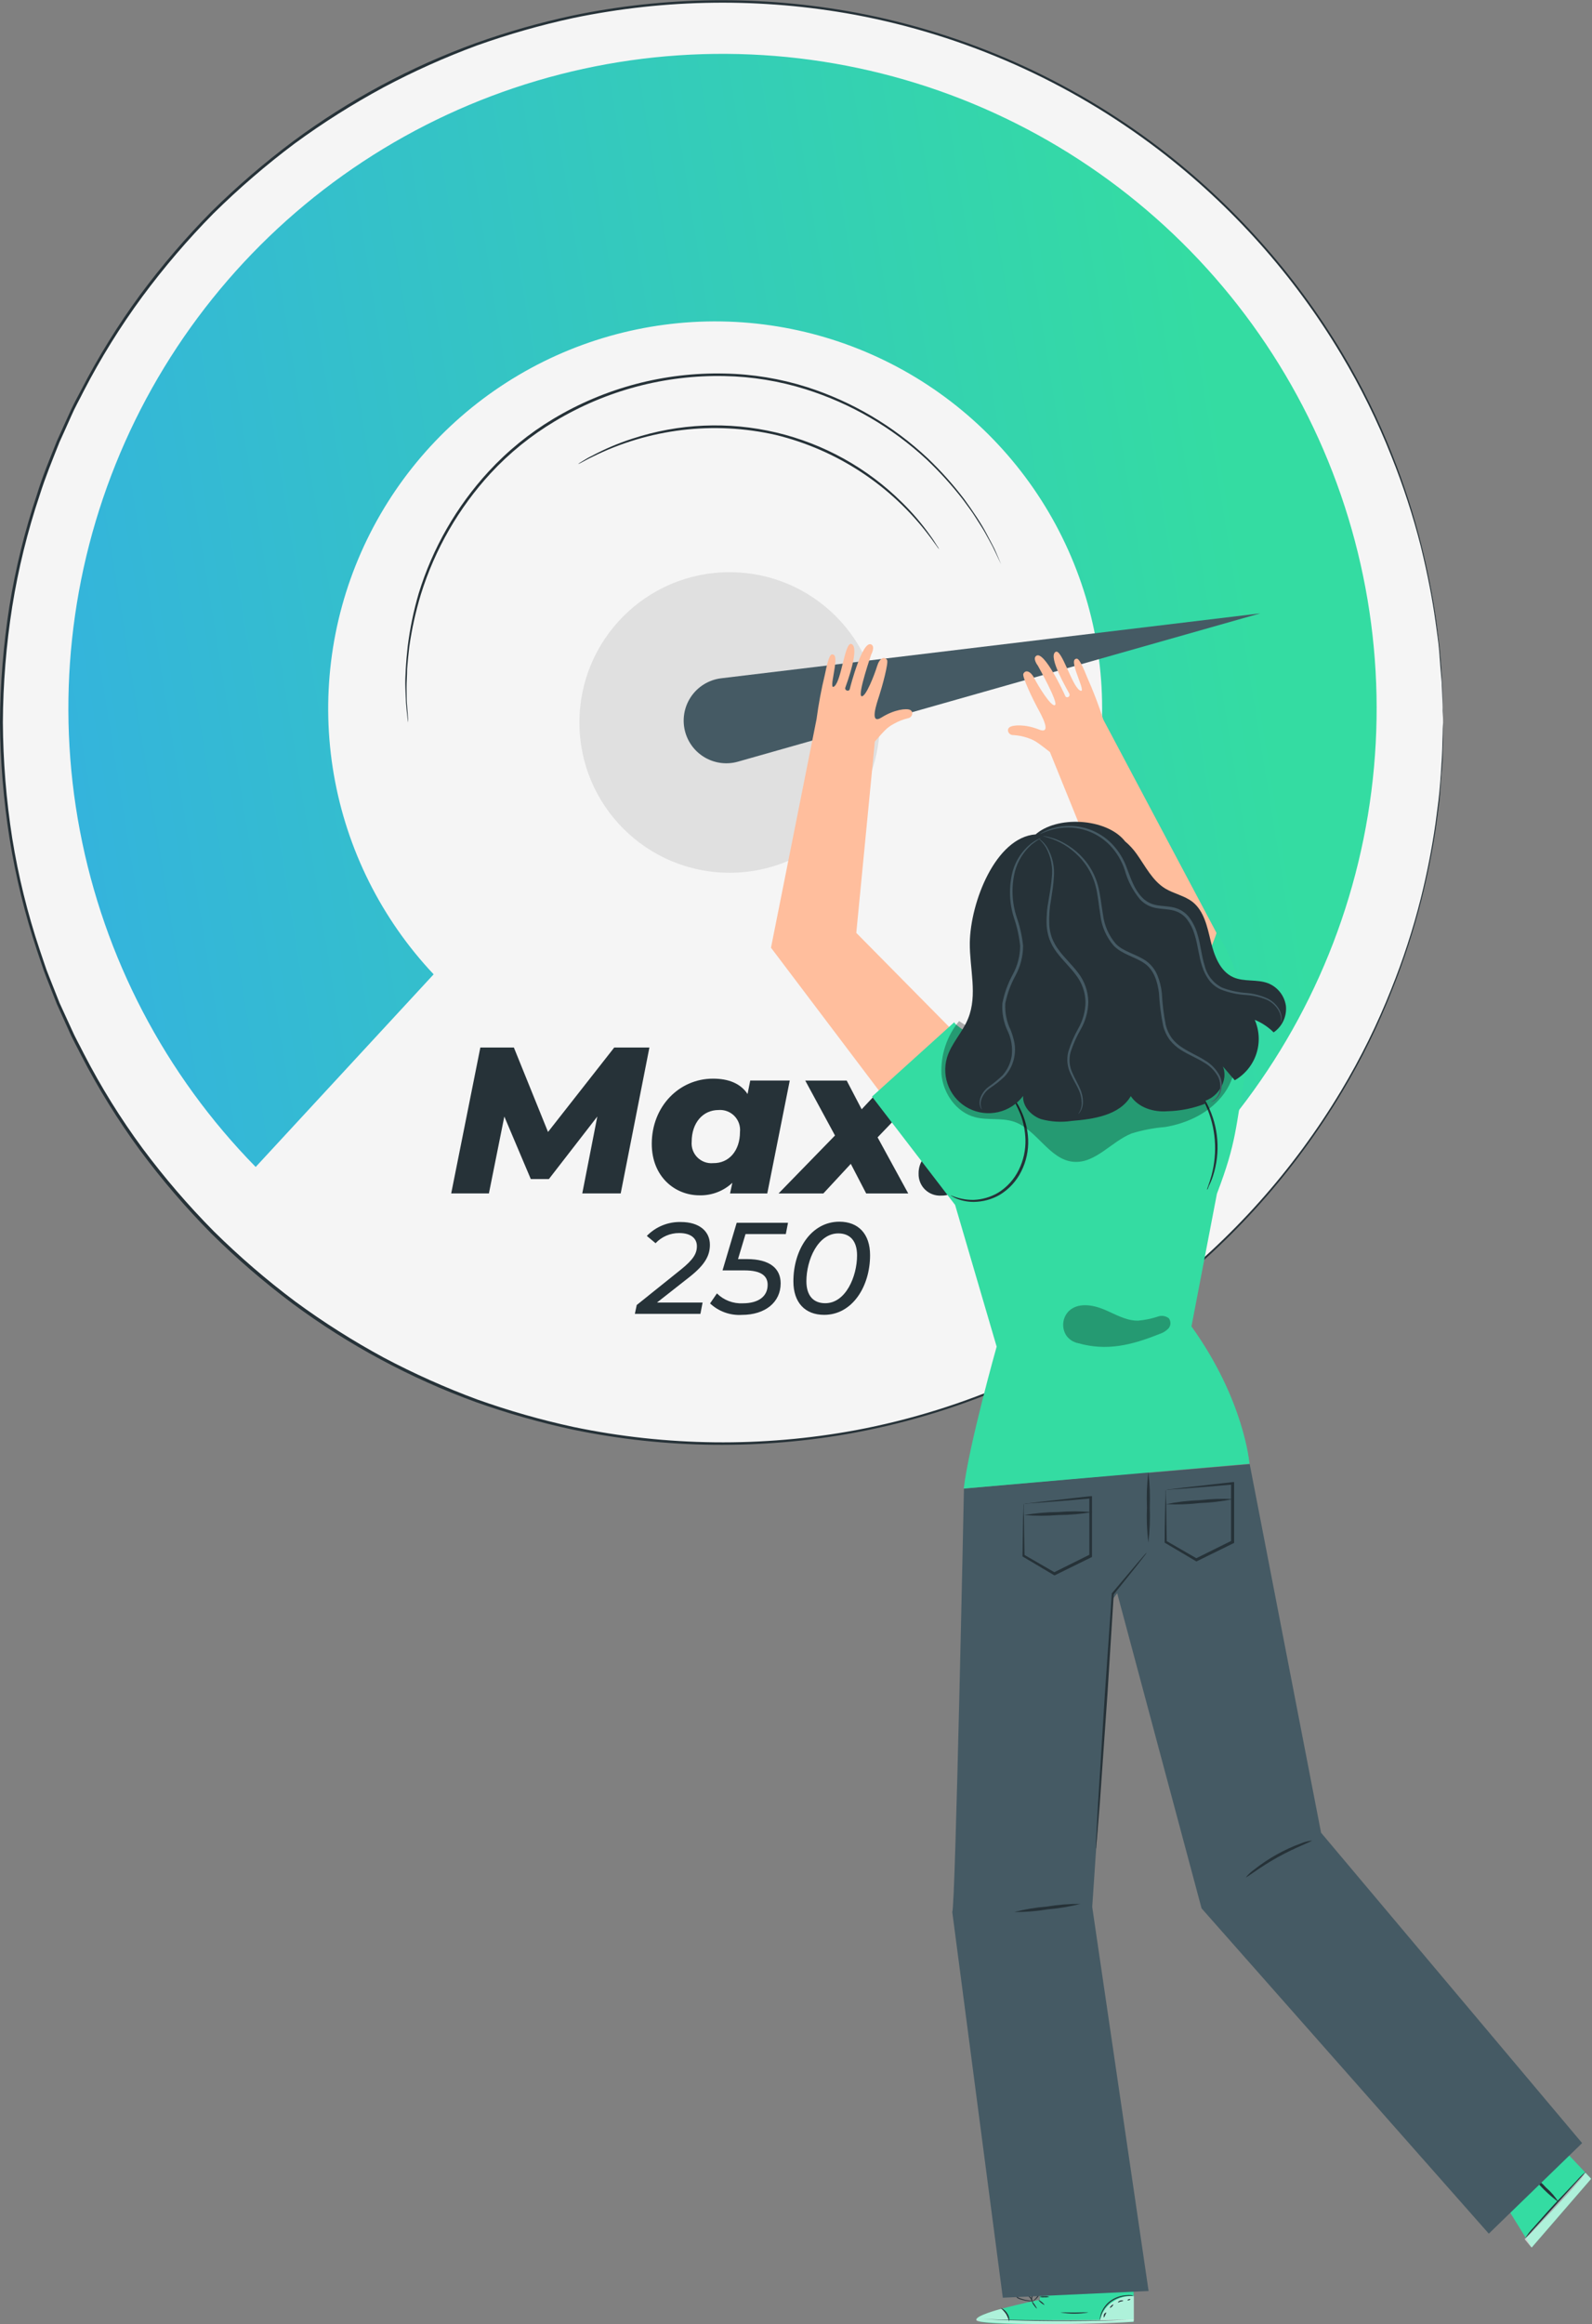
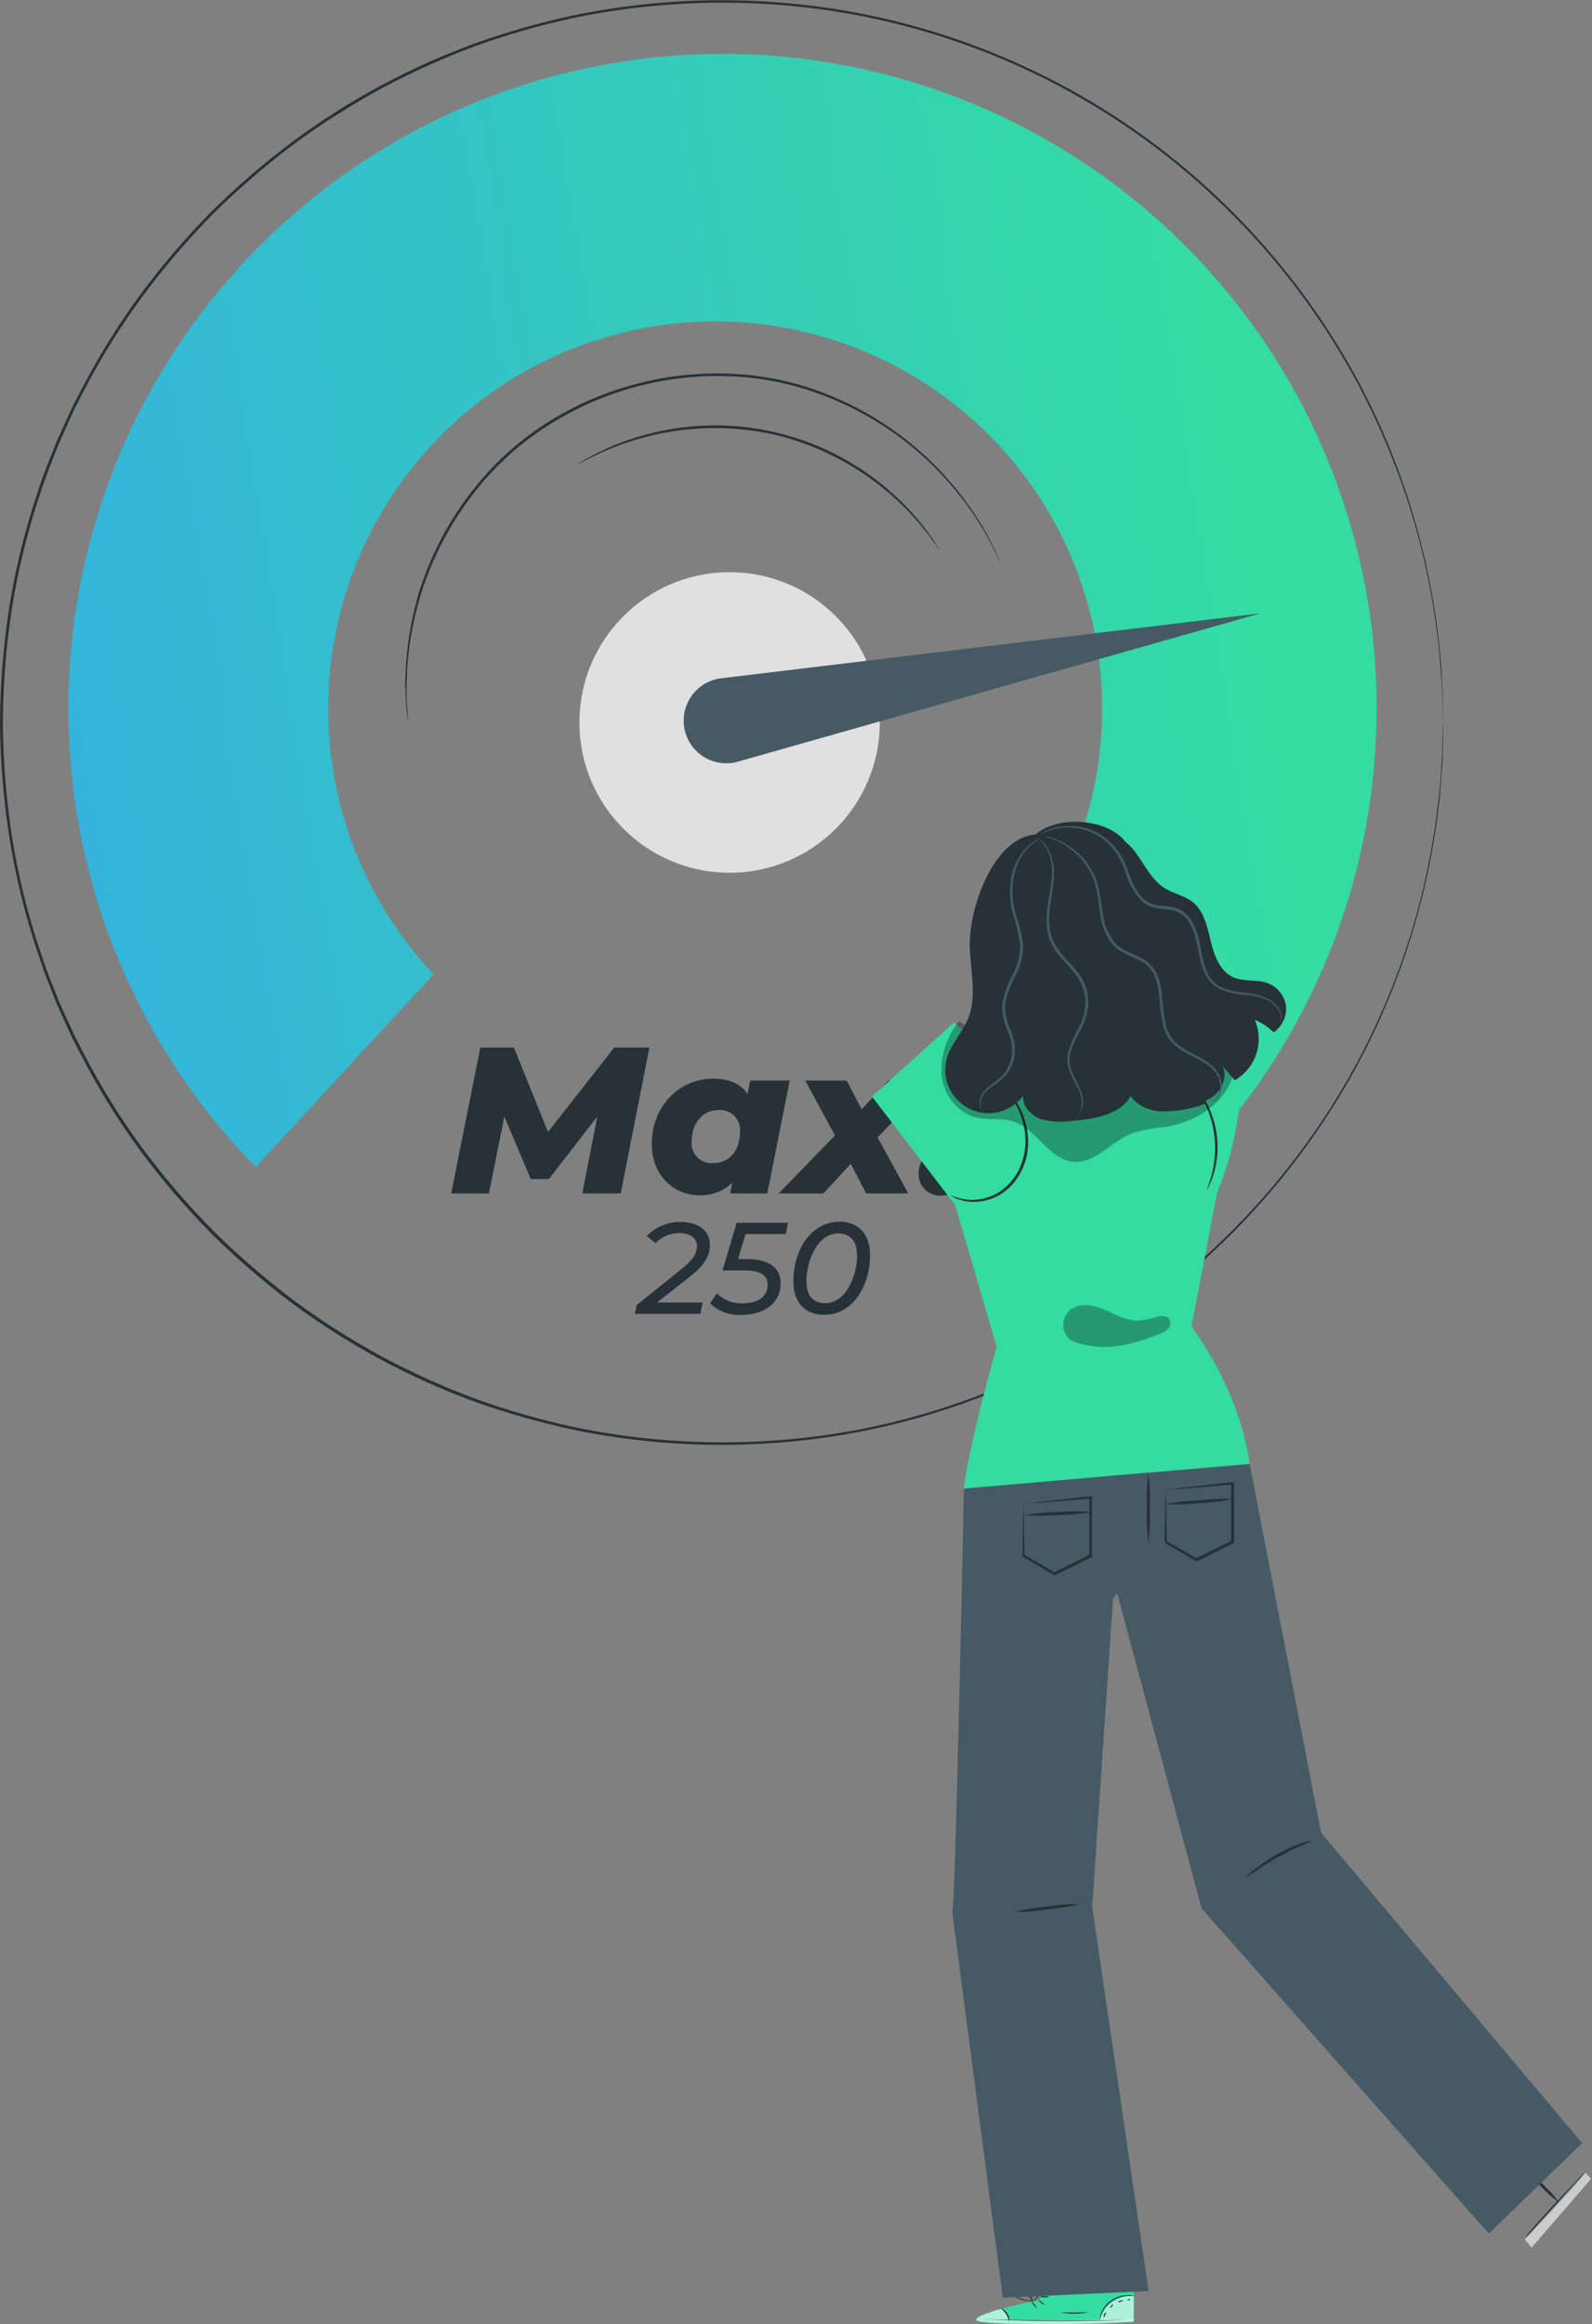
<svg xmlns="http://www.w3.org/2000/svg" width="231" height="337" viewBox="0 0 231 337" fill="none">
  <rect x="0" y="0" width="231" height="337" fill="#808080" stroke="none" />
  <g clip-path="url(#clip0_6136_43377)">
-     <path d="M104.799 209.359C162.563 209.359 209.39 162.532 209.39 104.767C209.39 47.003 162.563 0.176 104.799 0.176C47.034 0.176 0.207 47.003 0.207 104.767C0.207 162.532 47.034 209.359 104.799 209.359Z" fill="#F5F5F5" />
    <path d="M209.398 104.763C209.398 104.763 209.398 104.189 209.335 103.066C209.335 102.509 209.295 101.808 209.271 100.98C209.247 100.151 209.231 99.188 209.12 98.096C209.008 97.005 208.937 95.787 208.833 94.441C208.729 93.094 208.483 91.637 208.283 90.052C207.837 86.866 207.144 83.25 206.157 79.22C205.021 74.76 203.59 70.38 201.872 66.11C199.85 61.013 197.419 56.088 194.6 51.384C187.718 39.883 178.709 29.798 168.054 21.668C155.119 11.82 140.061 5.135 124.081 2.146C110.538 -0.346 96.641 -0.187 83.159 2.616C78.424 3.641 73.76 4.972 69.197 6.598C64.552 8.314 60.028 10.342 55.657 12.668C51.174 15.084 46.863 17.806 42.754 20.815C38.6 23.928 34.662 27.318 30.966 30.962C27.25 34.732 23.803 38.759 20.652 43.013C17.462 47.346 14.617 51.924 12.146 56.704C11.541 57.923 10.864 59.093 10.322 60.352C9.781 61.61 9.199 62.837 8.642 64.087C7.63 66.628 6.587 69.169 5.758 71.797C3.99 77.063 2.658 82.465 1.776 87.949C0.902 93.507 0.447 99.121 0.414 104.747C0.451 110.377 0.906 115.997 1.776 121.56C2.662 127.044 3.993 132.446 5.758 137.712L6.42 139.672L6.754 140.643L7.128 141.607L8.642 145.43L10.354 149.166C10.896 150.416 11.573 151.595 12.178 152.813C14.646 157.602 17.494 162.186 20.692 166.521C23.856 170.773 27.316 174.797 31.046 178.563C34.739 182.208 38.675 185.598 42.826 188.71C46.921 191.719 51.219 194.441 55.689 196.858C60.078 199.183 64.617 201.213 69.276 202.935C73.84 204.562 78.504 205.892 83.239 206.917C96.723 209.721 110.624 209.878 124.169 207.379C140.12 204.387 155.15 197.701 168.054 187.858C178.7 179.73 187.706 169.654 194.592 158.166C197.414 153.463 199.846 148.538 201.864 143.439C203.586 139.163 205.018 134.775 206.149 130.305C207.043 126.733 207.756 123.118 208.283 119.473C208.483 117.88 208.698 116.423 208.833 115.077C208.968 113.731 209.032 112.512 209.12 111.421C209.207 110.33 209.247 109.374 209.271 108.538C209.295 107.702 209.319 107.017 209.335 106.451C209.335 105.328 209.398 104.755 209.398 104.755C209.398 104.755 209.398 105.328 209.398 106.451C209.398 107.017 209.398 107.71 209.359 108.546C209.319 109.382 209.359 110.338 209.231 111.429C209.104 112.52 209.056 113.747 208.96 115.093C208.865 116.439 208.618 117.896 208.427 119.489C207.899 123.142 207.184 126.766 206.284 130.345C205.162 134.825 203.739 139.223 202.023 143.511C200.015 148.627 197.588 153.568 194.767 158.285C187.885 169.818 178.871 179.935 168.205 188.097C155.242 197.986 140.145 204.707 124.121 207.722C110.534 210.241 96.586 210.092 83.055 207.284C78.302 206.26 73.619 204.929 69.037 203.301C59.544 199.848 50.597 195.044 42.475 189.037C38.305 185.915 34.353 182.512 30.648 178.85C26.917 175.071 23.457 171.033 20.294 166.767C17.098 162.409 14.249 157.808 11.772 153.005C11.166 151.778 10.489 150.615 9.948 149.341L8.251 145.589C7.75 144.315 7.24 143.033 6.738 141.751L6.372 140.787L6.037 139.807L5.376 137.84C3.608 132.553 2.276 127.129 1.394 121.624C0.509 116.041 0.043 110.399 0 104.747C0.035 99.1 0.493 93.464 1.37 87.886C2.258 82.385 3.595 76.967 5.368 71.686C6.165 69.041 7.248 66.493 8.259 63.936L9.956 60.193C10.497 58.942 11.15 57.731 11.78 56.553C14.263 51.738 17.121 47.126 20.326 42.758C23.491 38.494 26.951 34.456 30.68 30.676C34.389 27.018 38.344 23.617 42.515 20.497C50.631 14.486 59.575 9.684 69.069 6.24C73.647 4.608 78.327 3.278 83.079 2.258C96.61 -0.55 110.557 -0.699 124.145 1.82C140.169 4.825 155.267 11.54 168.229 21.429C178.897 29.59 187.914 39.708 194.799 51.24C197.617 55.959 200.044 60.9 202.055 66.015C203.756 70.304 205.169 74.703 206.284 79.18C207.174 82.75 207.881 86.363 208.403 90.004C208.594 91.597 208.809 93.063 208.937 94.409C209.064 95.755 209.128 96.973 209.207 98.064C209.287 99.156 209.319 100.127 209.335 100.956C209.351 101.784 209.335 102.485 209.375 103.042C209.398 104.189 209.398 104.763 209.398 104.763Z" fill="#263238" />
    <path d="M62.921 141.278C55.348 133.248 50.31 123.165 48.435 112.288C46.561 101.41 47.934 90.222 52.383 80.121C56.832 70.02 64.159 61.453 73.448 55.493C82.738 49.533 93.579 46.442 104.615 46.608C115.651 46.774 126.394 50.189 135.5 56.426C144.606 62.663 151.673 71.445 155.816 81.676C159.959 91.906 160.995 103.131 158.794 113.947C156.594 124.763 151.255 134.69 143.444 142.489L171.702 170.086C185.009 156.877 194.106 140.023 197.845 121.65C201.584 103.277 199.797 84.208 192.711 66.849C185.624 49.49 173.555 34.619 158.026 24.112C142.497 13.605 124.204 7.933 105.454 7.811C86.705 7.689 68.34 13.122 52.675 23.427C37.011 33.731 24.749 48.443 17.437 65.709C10.125 82.974 8.09 102.018 11.59 120.438C15.089 138.858 23.966 155.829 37.1 169.21L62.921 141.278Z" fill="url(#paint0_linear_6136_43377)" />
    <path d="M105.865 126.551C117.9 126.551 127.657 116.795 127.657 104.76C127.657 92.725 117.9 82.969 105.865 82.969C93.831 82.969 84.074 92.725 84.074 104.76C84.074 116.795 93.831 126.551 105.865 126.551Z" fill="#E0E0E0" />
    <path d="M99.447 106.221C99.904 107.789 100.962 109.113 102.392 109.904C103.821 110.694 105.505 110.888 107.077 110.442L182.86 88.938L104.647 98.352C103.757 98.459 102.9 98.759 102.137 99.231C101.373 99.703 100.722 100.335 100.227 101.083C99.732 101.832 99.406 102.679 99.271 103.566C99.137 104.453 99.196 105.359 99.447 106.221Z" fill="#455A64" />
    <path d="M94.229 151.895L90.064 173.049H84.488L86.671 161.898L79.646 170.962H77.017L73.178 161.898L70.941 173.049H65.469L69.698 151.895H74.564L79.518 164.136L89.124 151.895H94.229Z" fill="#263238" />
    <path d="M114.595 156.677L111.33 173.052H105.93L106.264 171.507C104.972 172.717 103.255 173.369 101.486 173.323C97.949 173.323 94.572 170.631 94.572 165.86C94.572 160.42 98.555 156.406 103.453 156.406C105.659 156.406 107.435 157.067 108.471 158.636L108.861 156.677H114.595ZM107.371 164.14C107.415 163.717 107.365 163.29 107.225 162.888C107.084 162.487 106.858 162.121 106.561 161.818C106.263 161.514 105.903 161.279 105.505 161.129C105.107 160.98 104.681 160.92 104.257 160.954C101.995 160.954 100.363 162.802 100.363 165.55C100.326 165.967 100.381 166.388 100.525 166.782C100.669 167.176 100.897 167.534 101.194 167.83C101.491 168.126 101.849 168.354 102.244 168.497C102.638 168.639 103.059 168.694 103.477 168.656C105.771 168.696 107.371 166.856 107.371 164.14Z" fill="#263238" />
    <path d="M127.339 164.919L131.783 173.051H125.682L123.452 168.758L119.47 173.051H112.971L121.158 164.648L116.842 156.684H122.855L125.029 160.849L128.924 156.684H135.24L127.339 164.919Z" fill="#263238" />
    <path d="M133.288 170.179C133.276 169.693 133.364 169.209 133.545 168.758C133.726 168.307 133.998 167.898 134.343 167.555C134.689 167.213 135.1 166.945 135.553 166.767C136.006 166.59 136.49 166.507 136.976 166.523C137.404 166.493 137.834 166.554 138.237 166.703C138.64 166.852 139.006 167.085 139.312 167.386C139.618 167.688 139.856 168.05 140.011 168.451C140.166 168.851 140.233 169.28 140.21 169.709C140.222 170.192 140.135 170.673 139.956 171.122C139.777 171.571 139.508 171.979 139.166 172.321C138.824 172.663 138.416 172.931 137.967 173.111C137.518 173.29 137.037 173.377 136.554 173.365C136.126 173.388 135.697 173.322 135.296 173.171C134.895 173.021 134.529 172.788 134.222 172.489C133.915 172.189 133.673 171.829 133.513 171.432C133.352 171.034 133.276 170.607 133.288 170.179Z" fill="#263238" />
    <path d="M95.329 188.87H101.948L101.629 190.511H92.119L92.39 189.228L98.817 184.075C100.594 182.642 101.119 181.773 101.119 180.698C101.119 179.623 100.323 178.795 98.539 178.795C97.898 178.793 97.265 178.923 96.677 179.176C96.089 179.43 95.56 179.801 95.122 180.268L93.855 179.209C94.496 178.549 95.266 178.029 96.117 177.682C96.968 177.335 97.882 177.169 98.802 177.194C101.478 177.194 103.007 178.548 103.007 180.491C103.007 182.02 102.346 183.343 100.084 185.135L95.329 188.87Z" fill="#263238" />
    <path d="M108.176 178.945L107.085 182.569H108.368C111.745 182.569 113.274 183.963 113.274 186.09C113.274 188.83 111.028 190.661 107.651 190.661C106.808 190.713 105.963 190.592 105.169 190.306C104.375 190.02 103.647 189.574 103.031 188.997L104.027 187.547C104.518 188.034 105.106 188.412 105.752 188.659C106.397 188.906 107.088 189.016 107.778 188.981C110.064 188.981 111.386 187.977 111.386 186.297C111.386 184.999 110.438 184.21 108.025 184.21H104.839L106.894 177.305H114.341L114.022 178.945H108.176Z" fill="#263238" />
    <path d="M115.121 185.806C115.121 181.218 117.702 177.148 121.795 177.148C124.567 177.148 126.248 178.94 126.248 181.999C126.248 186.579 123.643 190.656 119.589 190.656C116.802 190.656 115.121 188.864 115.121 185.806ZM124.36 182.031C124.36 179.936 123.341 178.845 121.644 178.845C118.665 178.845 117.009 182.708 117.009 185.782C117.009 187.877 118.028 188.968 119.741 188.968C122.703 188.976 124.36 185.105 124.36 182.031Z" fill="#263238" />
-     <path d="M218.867 320.412L222.252 325.884L230.878 315.92L226.338 311.109L218.867 320.412Z" fill="#34DCA2" />
    <path d="M230.114 314.902C229.787 315.458 229.397 315.974 228.951 316.44C228.194 317.347 227.095 318.566 225.861 319.888C224.626 321.21 223.607 322.278 222.675 323.249C222.259 323.738 221.798 324.186 221.297 324.587C221.617 324.027 222.008 323.51 222.46 323.05C223.256 322.15 224.315 320.932 225.55 319.601L228.736 316.24C229.149 315.749 229.611 315.301 230.114 314.902Z" fill="#263238" />
    <path d="M222.215 315.406C223.005 315.9 223.719 316.506 224.333 317.206C225.04 317.813 225.652 318.521 226.149 319.309C224.655 318.207 223.329 316.892 222.215 315.406Z" fill="#263238" />
    <g opacity="0.6">
      <path d="M222.252 325.891L230.878 315.927L230.018 315.02L221.225 324.681L222.141 325.796" fill="white" />
    </g>
    <path d="M150.881 333.467V332.121L164.492 332.233V336.661L163.648 336.709C159.913 336.876 144.621 337.33 142.144 336.613C139.38 335.809 150.881 333.467 150.881 333.467Z" fill="#34DCA2" />
    <g opacity="0.6">
      <path d="M159.578 336.524C159.804 335.442 160.434 334.485 161.338 333.848C162.259 333.178 163.389 332.859 164.524 332.948V336.469L159.578 336.524Z" fill="white" />
    </g>
    <g opacity="0.6">
      <path d="M145.242 334.793C145.242 334.793 141.196 335.852 141.697 336.473C142.199 337.095 157.627 337.174 164.492 336.657V336.37L146.452 336.426C146.452 336.426 146.03 334.833 145.242 334.793Z" fill="white" />
    </g>
    <path d="M164.685 336.373H164.454H163.785L161.324 336.453C159.238 336.516 156.362 336.564 153.184 336.548C150.007 336.532 147.139 336.461 145.06 336.381L142.591 336.277H141.93H141.691H142.568L145.029 336.341C147.107 336.389 149.983 336.445 153.161 336.461C156.338 336.476 159.206 336.461 161.284 336.413L163.753 336.373H164.653H164.685Z" fill="#263238" />
    <path d="M146.43 336.624C146.323 336.243 146.171 335.877 145.976 335.533C145.746 335.208 145.479 334.911 145.18 334.648C145.588 334.789 145.933 335.072 146.151 335.445C146.396 335.786 146.496 336.209 146.43 336.624Z" fill="#263238" />
    <path d="M150.443 334.758C150.443 334.758 150.212 334.567 150.021 334.272C149.883 334.115 149.785 333.926 149.734 333.723C149.774 333.723 149.965 333.914 150.157 334.208C150.348 334.503 150.483 334.734 150.443 334.758Z" fill="#263238" />
    <path d="M151.543 334.221C151.543 334.221 151.304 334.118 151.073 333.927C150.842 333.735 150.675 333.544 150.707 333.512C150.739 333.481 150.954 333.616 151.185 333.807C151.416 333.998 151.575 334.189 151.543 334.221Z" fill="#263238" />
    <path d="M152.252 333.033C152.024 333.113 151.782 333.14 151.543 333.113C151.304 333.145 151.061 333.121 150.834 333.041C151.062 332.966 151.304 332.939 151.543 332.962C151.782 332.938 152.022 332.963 152.252 333.033Z" fill="#263238" />
    <path d="M152.499 332.203C152.26 332.35 151.983 332.422 151.703 332.41C151.433 332.451 151.157 332.415 150.906 332.307C151.17 332.271 151.436 332.255 151.703 332.259C151.966 332.22 152.233 332.202 152.499 332.203Z" fill="#263238" />
    <path d="M149.998 333.659C149.708 333.706 149.412 333.706 149.122 333.659C148.809 333.619 148.5 333.552 148.198 333.46C148.015 333.412 147.838 333.343 147.672 333.253C147.622 333.228 147.576 333.194 147.539 333.151C147.502 333.109 147.474 333.059 147.457 333.006C147.445 332.944 147.451 332.88 147.475 332.822C147.5 332.764 147.54 332.714 147.593 332.679C147.924 332.527 148.296 332.488 148.652 332.568C149.008 332.649 149.327 332.845 149.56 333.125C149.692 333.283 149.787 333.468 149.839 333.667C149.86 333.737 149.86 333.812 149.839 333.882C149.749 333.63 149.617 333.396 149.448 333.189C149.248 332.972 148.992 332.815 148.708 332.735C148.366 332.629 147.998 332.651 147.672 332.799C147.529 332.894 147.585 333.046 147.736 333.133C147.891 333.213 148.054 333.277 148.222 333.324C148.515 333.424 148.816 333.499 149.122 333.547C149.663 333.627 149.998 333.635 149.998 333.659Z" fill="#263238" />
    <path d="M149.737 333.725C149.636 333.555 149.602 333.353 149.641 333.16C149.672 332.945 149.757 332.742 149.888 332.57C149.966 332.448 150.073 332.347 150.199 332.276C150.326 332.205 150.468 332.166 150.613 332.164C150.656 332.17 150.697 332.184 150.734 332.206C150.771 332.229 150.803 332.258 150.828 332.293C150.854 332.328 150.872 332.368 150.881 332.41C150.891 332.452 150.891 332.496 150.883 332.538C150.859 332.667 150.807 332.789 150.732 332.897C150.614 333.077 150.472 333.24 150.31 333.383C150.173 333.532 150 333.644 149.808 333.709C149.808 333.709 149.983 333.566 150.23 333.311C150.369 333.163 150.492 333 150.597 332.825C150.716 332.658 150.804 332.347 150.597 332.315C150.481 332.326 150.37 332.361 150.269 332.418C150.169 332.476 150.082 332.555 150.015 332.65C149.895 332.804 149.81 332.984 149.768 333.176C149.742 333.357 149.731 333.541 149.737 333.725Z" fill="#263238" />
    <path d="M164.438 332.928C164.438 332.928 164.055 332.888 163.442 332.928C162.656 333 161.901 333.275 161.252 333.724C160.633 334.178 160.153 334.796 159.866 335.508C159.659 336.05 159.635 336.408 159.603 336.408C159.588 336.324 159.588 336.238 159.603 336.154C159.631 335.923 159.682 335.697 159.755 335.477C160.016 334.724 160.503 334.071 161.148 333.605C161.82 333.129 162.612 332.853 163.434 332.808C163.68 332.783 163.929 332.783 164.175 332.808C164.27 332.829 164.36 332.869 164.438 332.928Z" fill="#263238" />
    <path d="M157.885 335.317C156.566 335.538 155.221 335.538 153.902 335.317C153.902 335.278 154.794 335.317 155.886 335.317C156.977 335.317 157.885 335.254 157.885 335.317Z" fill="#263238" />
    <path d="M160.543 335.312C160.543 335.312 160.471 335.488 160.376 335.671C160.28 335.854 160.232 336.029 160.185 336.029C160.137 336.029 160.121 335.83 160.185 335.607C160.248 335.384 160.511 335.312 160.543 335.312Z" fill="#263238" />
    <path d="M161.555 334.155C161.555 334.155 161.5 334.315 161.356 334.45C161.213 334.586 161.077 334.665 161.046 334.633C161.014 334.601 161.101 334.474 161.237 334.339C161.372 334.203 161.523 334.124 161.555 334.155Z" fill="#263238" />
    <path d="M162.989 333.631C162.989 333.671 162.798 333.671 162.598 333.734C162.399 333.798 162.256 333.894 162.224 333.862C162.192 333.83 162.304 333.663 162.551 333.583C162.798 333.503 163.005 333.591 162.989 333.631Z" fill="#263238" />
    <path d="M164.016 333.389C164.016 333.429 163.952 333.493 163.841 333.533C163.729 333.572 163.618 333.572 163.602 333.533C163.586 333.493 163.665 333.429 163.777 333.389C163.888 333.349 164 333.349 164.016 333.389Z" fill="#263238" />
-     <path d="M145.291 156.566L124.248 135.269L126.94 107.528L127.418 106.978C127.681 106.676 127.976 106.341 128.326 105.983C128.725 105.56 129.194 105.21 129.712 104.947C130.343 104.589 131.021 104.321 131.727 104.151C132.38 104.055 132.603 103.227 132.077 102.948C131.552 102.669 129.736 102.885 127.92 104.031C126.104 105.178 127.203 102.024 127.585 100.846C127.968 99.667 128.971 96.067 128.708 95.684C128.318 95.111 127.617 95.43 127.267 96.592C126.916 97.755 125.61 101.164 125.005 100.949C124.399 100.734 126.422 94.888 126.422 94.888C126.422 94.888 127.06 93.701 126.375 93.43C125.124 92.945 123.444 99.308 123.3 99.922C123.197 100.344 122.504 100.137 122.663 99.683C122.822 99.229 124.814 93.892 123.555 93.383C122.584 92.992 122.122 98.608 121.086 99.499C120.051 100.392 121.883 95.262 120.935 94.928C120.584 94.8 120.306 94.761 119.684 97.843C119.171 99.963 118.769 102.108 118.482 104.27L111.871 137.419L132.579 164.81L145.291 156.566Z" fill="#FFBE9D" />
-     <path d="M156.004 95.58C155.143 96.081 157.859 100.796 156.681 100.104C155.502 99.411 154.036 93.971 153.152 94.528C152.005 95.253 154.936 100.104 155.151 100.573C155.366 101.043 154.745 101.314 154.57 100.916C154.323 100.342 151.527 94.377 150.388 95.078C149.759 95.468 150.596 96.527 150.596 96.527C150.596 96.527 153.63 101.919 153.081 102.238C152.531 102.557 150.635 99.442 150.078 98.351C149.52 97.26 148.772 97.085 148.485 97.714C148.294 98.144 149.934 101.529 150.516 102.596C151.097 103.664 152.746 106.579 150.755 105.782C148.764 104.986 146.94 105.097 146.47 105.464C146 105.83 146.366 106.611 147.027 106.587C147.752 106.628 148.468 106.77 149.154 107.009C149.712 107.187 150.237 107.456 150.707 107.805C151.113 108.108 151.504 108.379 151.774 108.602L152.348 109.056L163.705 137.052L153.351 161.073L169.344 167.022L176.513 135.267L160.089 104.341C159.425 102.263 158.646 100.224 157.756 98.232C156.593 95.309 156.33 95.404 156.004 95.58Z" fill="#FFBE9D" />
    <path d="M191.686 265.744L181.332 212.301L166.669 213.559V213.456L139.868 215.845C139.868 215.845 138.618 277.221 138.172 277.221L145.507 333.172L166.661 332.201L158.482 276.512L161.5 231.814L162.106 231.018L174.347 276.711L216.026 323.885L229.566 310.752L191.686 265.744Z" fill="#455A64" />
-     <path d="M159.021 268.09C158.998 267.94 158.998 267.787 159.021 267.636C159.021 267.294 159.021 266.84 159.068 266.33C159.132 265.135 159.22 263.511 159.323 261.551C159.578 257.45 159.921 251.882 160.311 245.726C160.693 240.15 161.052 235.037 161.322 231.142V231.087V231.047L164.994 226.69C165.408 226.204 165.743 225.814 166.014 225.511C166.126 225.37 166.251 225.239 166.388 225.121C166.305 225.281 166.203 225.431 166.085 225.567C165.83 225.886 165.52 226.3 165.13 226.802L161.561 231.246L161.601 231.158C161.354 235.061 161.036 240.166 160.685 245.757L159.578 261.575C159.419 263.551 159.283 265.175 159.188 266.354L159.068 267.652C159.067 267.8 159.051 267.946 159.021 268.09Z" fill="#263238" />
    <path d="M166.629 213.461C166.834 215.154 166.903 216.862 166.836 218.566C166.903 220.274 166.834 221.983 166.629 223.68C166.419 221.984 166.35 220.274 166.422 218.566C166.35 216.862 166.419 215.154 166.629 213.461Z" fill="#263238" />
    <path d="M148.556 218.084C148.773 218.028 148.994 217.993 149.217 217.981L151.177 217.742C152.865 217.543 155.31 217.272 158.249 216.945H158.448V217.152C158.448 219.661 158.448 222.56 158.448 225.635V225.762L158.329 225.818L158.178 225.898L153.064 228.414H152.969L152.881 228.367L148.453 225.738L148.365 225.69V225.595C148.405 223.325 148.429 221.437 148.453 220.02L148.493 218.514C148.492 218.346 148.506 218.178 148.532 218.013C148.548 218.201 148.548 218.39 148.532 218.578C148.532 218.984 148.532 219.494 148.58 220.115C148.58 221.485 148.628 223.341 148.66 225.571L148.58 225.428L153.04 228H152.921L158.026 225.467L158.178 225.396L158.066 225.579C158.066 222.505 158.066 219.606 158.066 217.097L158.265 217.28C155.406 217.535 153.001 217.726 151.288 217.853L149.281 217.997C149.042 218.041 148.8 218.07 148.556 218.084Z" fill="#263238" />
    <path d="M169.183 216.045C169.401 215.996 169.622 215.962 169.844 215.942L171.804 215.703C173.492 215.512 175.945 215.241 178.876 214.906H179.075V215.105C179.075 217.622 179.075 220.513 179.075 223.588V223.723L178.964 223.779L178.813 223.851L173.691 226.367L173.596 226.415L173.508 226.359L169.08 223.739L168.992 223.683V223.588C168.992 221.326 169.064 219.438 169.08 218.012L169.128 216.515C169.113 216.346 169.113 216.175 169.128 216.005C169.161 216.195 169.174 216.387 169.167 216.579C169.167 216.985 169.167 217.495 169.215 218.116C169.215 219.486 169.263 221.342 169.295 223.564L169.215 223.42L173.675 225.993H173.484L178.598 223.46L178.749 223.381L178.629 223.564C178.629 220.489 178.629 217.598 178.629 215.081L178.829 215.265C175.969 215.52 173.564 215.711 171.852 215.838L169.852 215.981C169.631 216.02 169.408 216.041 169.183 216.045Z" fill="#263238" />
    <path d="M158.498 219.256C156.866 219.532 155.215 219.676 153.56 219.686C151.908 219.822 150.249 219.822 148.598 219.686C150.229 219.405 151.88 219.259 153.536 219.248C155.187 219.107 156.847 219.11 158.498 219.256Z" fill="#263238" />
    <path d="M178.892 217.368C177.301 217.701 175.683 217.895 174.058 217.949C172.44 218.137 170.81 218.19 169.184 218.109C170.779 217.782 172.399 217.59 174.026 217.535C175.641 217.343 177.269 217.287 178.892 217.368Z" fill="#263238" />
-     <path d="M156.775 276.068C155.207 276.463 153.609 276.729 151.997 276.864C150.399 277.133 148.782 277.261 147.162 277.246C148.729 276.845 150.328 276.578 151.941 276.45C153.538 276.181 155.156 276.053 156.775 276.068Z" fill="#263238" />
+     <path d="M156.775 276.068C155.207 276.463 153.609 276.729 151.997 276.864C150.399 277.133 148.782 277.261 147.162 277.246C148.729 276.845 150.328 276.578 151.941 276.45C153.538 276.181 155.156 276.053 156.775 276.068" fill="#263238" />
    <path d="M190.355 266.891C190.394 267.01 188.069 267.822 185.432 269.28C182.796 270.738 180.869 272.307 180.789 272.203C181.129 271.779 181.529 271.406 181.976 271.096C182.999 270.286 184.086 269.559 185.225 268.922C186.366 268.282 187.556 267.736 188.786 267.289C189.286 267.079 189.815 266.945 190.355 266.891Z" fill="#263238" />
    <path d="M145.291 81.85C145.291 81.85 145.236 81.746 145.132 81.555C145.029 81.364 144.893 81.045 144.71 80.671C144.527 80.297 144.312 79.803 144.025 79.245C143.738 78.688 143.372 78.059 142.99 77.35C142.607 76.641 142.082 75.884 141.564 75.048C141.046 74.212 140.393 73.352 139.708 72.42C138.103 70.356 136.343 68.418 134.444 66.621C129.427 61.976 123.443 58.502 116.921 56.451C113.104 55.253 109.134 54.606 105.134 54.531C96.465 54.347 87.921 56.623 80.491 61.094C77.04 63.152 73.901 65.695 71.172 68.644C66.553 73.668 63.104 79.652 61.073 86.167C60.312 88.668 59.748 91.224 59.385 93.813C59.252 94.96 59.148 96.022 59.074 96.999C59.074 97.986 58.987 98.886 58.995 99.707C59.002 100.527 58.995 101.236 59.034 101.865C59.074 102.494 59.122 103.02 59.154 103.458C59.186 103.896 59.202 104.191 59.218 104.43C59.23 104.541 59.23 104.653 59.218 104.764C59.218 104.764 59.218 104.653 59.17 104.438C59.122 104.223 59.106 103.88 59.058 103.466C59.011 103.052 58.947 102.51 58.907 101.873C58.867 101.236 58.851 100.519 58.819 99.707C58.787 98.894 58.819 97.978 58.875 96.991C58.931 96.003 59.026 94.92 59.154 93.765C59.479 91.159 60.012 88.584 60.747 86.063C62.765 79.487 66.229 73.445 70.886 68.382C73.633 65.401 76.792 62.829 80.268 60.744C87.768 56.243 96.39 53.962 105.134 54.165C109.189 54.24 113.213 54.9 117.081 56.124C123.633 58.224 129.633 61.762 134.643 66.478C136.544 68.297 138.299 70.262 139.891 72.356C140.568 73.288 141.19 74.18 141.731 75.008C142.273 75.837 142.735 76.601 143.125 77.342C143.515 78.083 143.842 78.704 144.137 79.261C144.431 79.819 144.606 80.321 144.79 80.711L145.172 81.611C145.219 81.686 145.259 81.767 145.291 81.85Z" fill="#263238" />
    <path d="M136.275 79.648C136.141 79.498 136.019 79.338 135.908 79.17C135.661 78.86 135.351 78.374 134.881 77.769C129.357 70.427 121.459 65.228 112.532 63.058C103.57 61.031 94.183 62.156 85.954 66.244C85.269 66.562 84.767 66.865 84.417 67.04C84.241 67.141 84.057 67.226 83.867 67.295C84.025 67.17 84.193 67.058 84.369 66.96C84.719 66.769 85.165 66.435 85.882 66.1C87.763 65.095 89.73 64.261 91.76 63.607C98.496 61.393 105.713 61.084 112.614 62.713C119.515 64.342 125.832 67.846 130.867 72.838C132.393 74.332 133.782 75.961 135.016 77.705C135.462 78.302 135.757 78.82 135.972 79.146C136.092 79.301 136.194 79.47 136.275 79.648Z" fill="#263238" />
    <path d="M176.577 173.082L172.882 192.333C180.591 203.069 181.3 212.245 181.3 212.245L139.836 215.845C140.633 209.345 144.615 195.264 144.615 195.264L138.586 174.715L126.527 159.009L138.474 148.217C138.243 148.822 149.696 155.457 149.696 155.457L166.143 155.592C166.952 155.68 167.751 155.838 168.533 156.062L176.569 135.234C176.569 135.234 182.79 144.378 180.703 155.592C179.221 163.557 179.5 165.444 176.569 173.114" fill="#34DCA2" />
    <path d="M146.502 158.5C146.738 158.711 146.942 158.955 147.107 159.225C147.607 159.929 148.024 160.688 148.35 161.487C148.847 162.676 149.13 163.943 149.186 165.23C149.248 166.821 148.909 168.401 148.199 169.826C147.495 171.263 146.388 172.464 145.013 173.282C143.879 173.922 142.603 174.264 141.301 174.278C140.43 174.285 139.566 174.117 138.76 173.784C138.544 173.697 138.336 173.59 138.139 173.466C137.996 173.378 137.932 173.33 137.94 173.314C138.998 173.773 140.141 174.001 141.293 173.983C142.537 173.933 143.748 173.578 144.822 172.948C146.116 172.15 147.157 171.001 147.824 169.635C148.5 168.27 148.834 166.761 148.796 165.238C148.756 163.991 148.511 162.758 148.071 161.59C147.629 160.521 147.104 159.488 146.502 158.5Z" fill="#263238" />
    <path d="M175.152 172.486C175.088 172.486 175.447 171.689 175.797 170.423C176.242 168.755 176.401 167.023 176.267 165.302C176.13 163.581 175.696 161.897 174.985 160.324C174.443 159.121 173.965 158.436 174.029 158.396C174.093 158.356 174.188 158.532 174.419 158.834C174.719 159.268 174.985 159.723 175.216 160.196C176.825 163.394 177.111 167.096 176.012 170.502C175.85 171.013 175.645 171.508 175.399 171.984C175.288 172.318 175.224 172.494 175.152 172.486Z" fill="#263238" />
    <g opacity="0.3">
      <path d="M169.597 191.153C169.365 190.972 169.09 190.856 168.799 190.817C168.508 190.778 168.211 190.817 167.94 190.93C167.035 191.22 166.1 191.41 165.153 191.495C163.384 191.535 161.784 190.532 160.143 189.855C158.502 189.178 156.415 188.867 155.117 190.078C154.654 190.532 154.36 191.132 154.285 191.777C154.21 192.421 154.357 193.073 154.703 193.622C155.109 194.212 155.729 194.621 156.431 194.761C160.573 195.932 164.141 195.071 168.195 193.447C168.697 193.295 169.154 193.021 169.525 192.65C169.709 192.448 169.817 192.187 169.83 191.914C169.843 191.641 169.76 191.372 169.597 191.153Z" fill="black" />
    </g>
    <g opacity="0.3">
      <path d="M139.165 148.057C137.376 150.231 136.464 152.995 136.609 155.807C136.88 158.579 138.759 161.271 141.451 161.987C143.299 162.481 145.314 162.043 147.13 162.649C150.467 163.78 152.235 168.144 155.748 168.463C158.934 168.741 161.235 165.54 164.19 164.353C165.771 163.865 167.4 163.553 169.049 163.421C172.418 162.864 175.731 161.247 177.698 158.451C179.666 155.656 179.984 151.602 177.929 148.894C175.747 145.979 171.685 145.27 168.037 145.262C162.509 145.267 157.038 146.372 151.941 148.511C150.823 148.928 149.786 149.534 148.874 150.303C148.422 150.692 148.058 151.173 147.808 151.715C147.558 152.256 147.427 152.845 147.425 153.441" fill="black" />
    </g>
    <path d="M186.588 145.857C186.484 145.127 186.189 144.438 185.731 143.86C185.273 143.282 184.67 142.836 183.983 142.568C182.39 141.963 180.511 142.401 178.942 141.7C176.998 140.832 176.17 138.514 175.676 136.467C175.182 134.42 174.712 132.102 173.04 130.78C171.877 129.872 170.34 129.602 169.058 128.829C167.202 127.682 166.198 125.603 164.932 123.827C164.449 123.142 163.879 122.524 163.235 121.987C163.211 121.951 163.184 121.917 163.156 121.884C160.464 118.626 153.272 118.204 150.157 121.087L150.277 120.984C144.479 121.414 140.807 130.78 140.719 136.714C140.68 140.41 141.874 144.272 140.472 147.689C139.676 149.68 138.035 151.289 137.414 153.344C136.995 154.756 137.085 156.269 137.668 157.621C138.252 158.973 139.291 160.078 140.605 160.741C141.92 161.405 143.425 161.586 144.86 161.253C146.294 160.92 147.566 160.094 148.453 158.919C148.365 160.425 149.6 161.747 151.018 162.265C152.477 162.67 154.005 162.762 155.502 162.535C158.688 162.272 162.423 161.739 164.08 158.943C165.187 160.6 167.361 161.285 169.352 161.134C171.296 161.09 173.217 160.699 175.023 159.979C174.942 159.875 174.873 159.763 174.816 159.644C175.112 159.536 175.398 159.4 175.668 159.238C177.197 158.298 178.145 156.275 177.436 154.634L179.165 156.641C180.643 155.796 181.757 154.434 182.293 152.816C182.828 151.199 182.746 149.441 182.064 147.88C183.089 148.297 184.02 148.915 184.804 149.696C185.419 149.276 185.909 148.698 186.223 148.022C186.537 147.346 186.663 146.599 186.588 145.857Z" fill="#263238" />
    <path d="M185.847 148.323C185.952 147.672 185.819 147.005 185.473 146.443C185.077 145.792 184.494 145.276 183.801 144.962C182.86 144.574 181.861 144.343 180.846 144.277C179.576 144.212 178.326 143.943 177.142 143.481C176.479 143.182 175.899 142.726 175.454 142.15C175.002 141.539 174.657 140.855 174.434 140.127C173.932 138.662 173.829 137.053 173.335 135.508C173.109 134.725 172.745 133.989 172.26 133.334C171.761 132.678 171.053 132.215 170.253 132.019C169.456 131.812 168.564 131.828 167.704 131.661C166.832 131.501 166.033 131.065 165.426 130.419C164.394 129.177 163.636 127.73 163.204 126.173C162.768 124.827 162.033 123.596 161.054 122.573C160 121.487 158.675 120.7 157.216 120.296C155.758 119.891 154.217 119.883 152.754 120.272C152.119 120.453 151.496 120.677 150.891 120.941C151.023 120.83 151.171 120.739 151.329 120.67C151.77 120.442 152.231 120.255 152.707 120.112C154.48 119.59 156.374 119.646 158.115 120.272C159.312 120.715 160.399 121.414 161.3 122.319C162.322 123.368 163.095 124.634 163.562 126.022C164.104 127.424 164.59 128.969 165.713 130.124C166.266 130.707 166.992 131.098 167.784 131.239C168.58 131.398 169.464 131.382 170.356 131.597C171.246 131.815 172.034 132.332 172.586 133.063C173.096 133.762 173.481 134.543 173.725 135.373C174.227 136.966 174.323 138.558 174.793 140C174.953 140.68 175.259 141.316 175.69 141.866C176.12 142.416 176.664 142.866 177.285 143.186C178.434 143.637 179.646 143.905 180.878 143.982C181.922 144.073 182.943 144.343 183.896 144.779C184.619 145.121 185.219 145.677 185.616 146.372C185.864 146.814 185.986 147.315 185.967 147.821C185.957 147.994 185.916 148.164 185.847 148.323Z" fill="#455A64" />
    <path d="M175.668 159.799C175.668 159.799 175.844 159.736 176.114 159.544C176.499 159.25 176.778 158.84 176.911 158.374C177.141 157.646 177.09 156.859 176.767 156.167C176.284 155.274 175.554 154.539 174.665 154.049C173.709 153.436 172.522 152.982 171.359 152.249C170.753 151.868 170.215 151.389 169.766 150.831C169.307 150.217 168.972 149.519 168.779 148.776C168.457 147.201 168.252 145.603 168.166 143.997C167.966 142.405 167.473 140.652 166.055 139.681C164.637 138.709 162.869 138.414 161.603 137.132C160.53 135.888 159.856 134.351 159.667 132.72C159.412 131.206 159.317 129.765 158.974 128.474C158.659 127.281 158.118 126.159 157.381 125.169C156.3 123.725 154.862 122.586 153.208 121.864C152.029 121.37 151.312 121.274 151.32 121.227C151.494 121.239 151.667 121.263 151.838 121.298C152.326 121.399 152.805 121.537 153.272 121.712C154.986 122.398 156.487 123.528 157.62 124.986C158.398 126 158.972 127.155 159.309 128.387C159.675 129.717 159.795 131.174 160.05 132.656C160.242 134.203 160.885 135.66 161.897 136.845C163.012 138.016 164.805 138.303 166.302 139.338C167.041 139.87 167.613 140.602 167.951 141.449C168.273 142.247 168.485 143.086 168.58 143.942C168.659 145.52 168.851 147.09 169.153 148.641C169.331 149.337 169.639 149.994 170.061 150.576C170.485 151.109 170.996 151.564 171.574 151.922C172.69 152.647 173.868 153.125 174.848 153.762C175.771 154.299 176.52 155.09 177.006 156.04C177.342 156.796 177.371 157.653 177.086 158.429C176.93 158.916 176.609 159.333 176.178 159.608C176.023 159.706 175.85 159.771 175.668 159.799Z" fill="#455A64" />
    <path d="M156.434 161.541C156.771 161.093 156.956 160.548 156.96 159.987C156.962 159.334 156.824 158.687 156.554 158.092C156.251 157.383 155.757 156.642 155.343 155.702C154.86 154.713 154.741 153.585 155.008 152.517C155.368 151.329 155.86 150.186 156.474 149.108C157.127 147.949 157.483 146.646 157.509 145.317C157.482 143.89 156.996 142.511 156.123 141.382C155.247 140.203 154.156 139.208 153.304 138.053C152.876 137.483 152.53 136.855 152.277 136.189C152.047 135.545 151.91 134.872 151.87 134.19C151.82 132.948 151.916 131.705 152.157 130.486C152.348 129.347 152.539 128.296 152.611 127.3C152.798 125.775 152.503 124.229 151.767 122.88C151.464 122.404 151.1 121.97 150.684 121.59C150.821 121.652 150.947 121.735 151.058 121.837C151.386 122.111 151.67 122.434 151.902 122.793C152.719 124.151 153.072 125.739 152.906 127.316C152.85 128.304 152.675 129.371 152.5 130.502C152.278 131.697 152.195 132.913 152.253 134.126C152.293 134.771 152.424 135.406 152.643 136.014C152.89 136.64 153.223 137.23 153.631 137.766C154.427 138.881 155.55 139.877 156.458 141.095C157.38 142.293 157.891 143.757 157.915 145.269C157.891 146.668 157.513 148.038 156.816 149.251C156.207 150.302 155.713 151.415 155.343 152.572C155.068 153.581 155.165 154.655 155.614 155.599C155.996 156.483 156.474 157.24 156.769 157.988C157.034 158.617 157.157 159.297 157.127 159.979C157.107 160.413 156.972 160.833 156.737 161.198C156.661 161.332 156.558 161.448 156.434 161.541Z" fill="#455A64" />
    <path d="M142.488 160.893C142.38 160.786 142.298 160.655 142.249 160.511C142.105 160.093 142.105 159.638 142.249 159.22C142.477 158.563 142.899 157.991 143.46 157.58C144.183 157.074 144.864 156.512 145.499 155.899C146.191 155.104 146.644 154.129 146.805 153.088C146.948 151.882 146.752 150.66 146.239 149.559C145.628 148.297 145.353 146.897 145.443 145.497C145.725 144.031 146.233 142.618 146.948 141.308C147.641 140.042 148.01 138.625 148.023 137.182C147.886 135.827 147.598 134.491 147.163 133.2C146.419 130.954 146.35 128.539 146.964 126.255C147.415 124.721 148.32 123.36 149.56 122.352C149.9 122.087 150.266 121.858 150.652 121.667C150.783 121.599 150.922 121.546 151.066 121.508C150.577 121.799 150.109 122.124 149.664 122.479C148.511 123.506 147.681 124.845 147.275 126.334C146.715 128.566 146.812 130.911 147.553 133.088C148.006 134.399 148.307 135.756 148.453 137.134C148.448 138.642 148.071 140.125 147.354 141.451C146.652 142.721 146.15 144.091 145.865 145.513C145.797 146.853 146.071 148.188 146.661 149.392C146.898 149.996 147.079 150.619 147.203 151.256C147.307 151.87 147.307 152.497 147.203 153.112C147.026 154.233 146.522 155.278 145.753 156.114C145.099 156.729 144.393 157.285 143.643 157.779C143.099 158.151 142.68 158.679 142.44 159.292C142.28 159.675 142.247 160.099 142.345 160.503C142.408 160.758 142.504 160.893 142.488 160.893Z" fill="#455A64" />
  </g>
  <defs>
    <linearGradient id="paint0_linear_6136_43377" x1="180.708" y1="80.364" x2="9.768" y2="107.892" gradientUnits="userSpaceOnUse">
      <stop stop-color="#34DCA2" />
      <stop offset="1" stop-color="#34B4DC" />
    </linearGradient>
    <clipPath id="clip0_6136_43377">
      <rect width="230.879" height="337" fill="white" />
    </clipPath>
  </defs>
</svg>